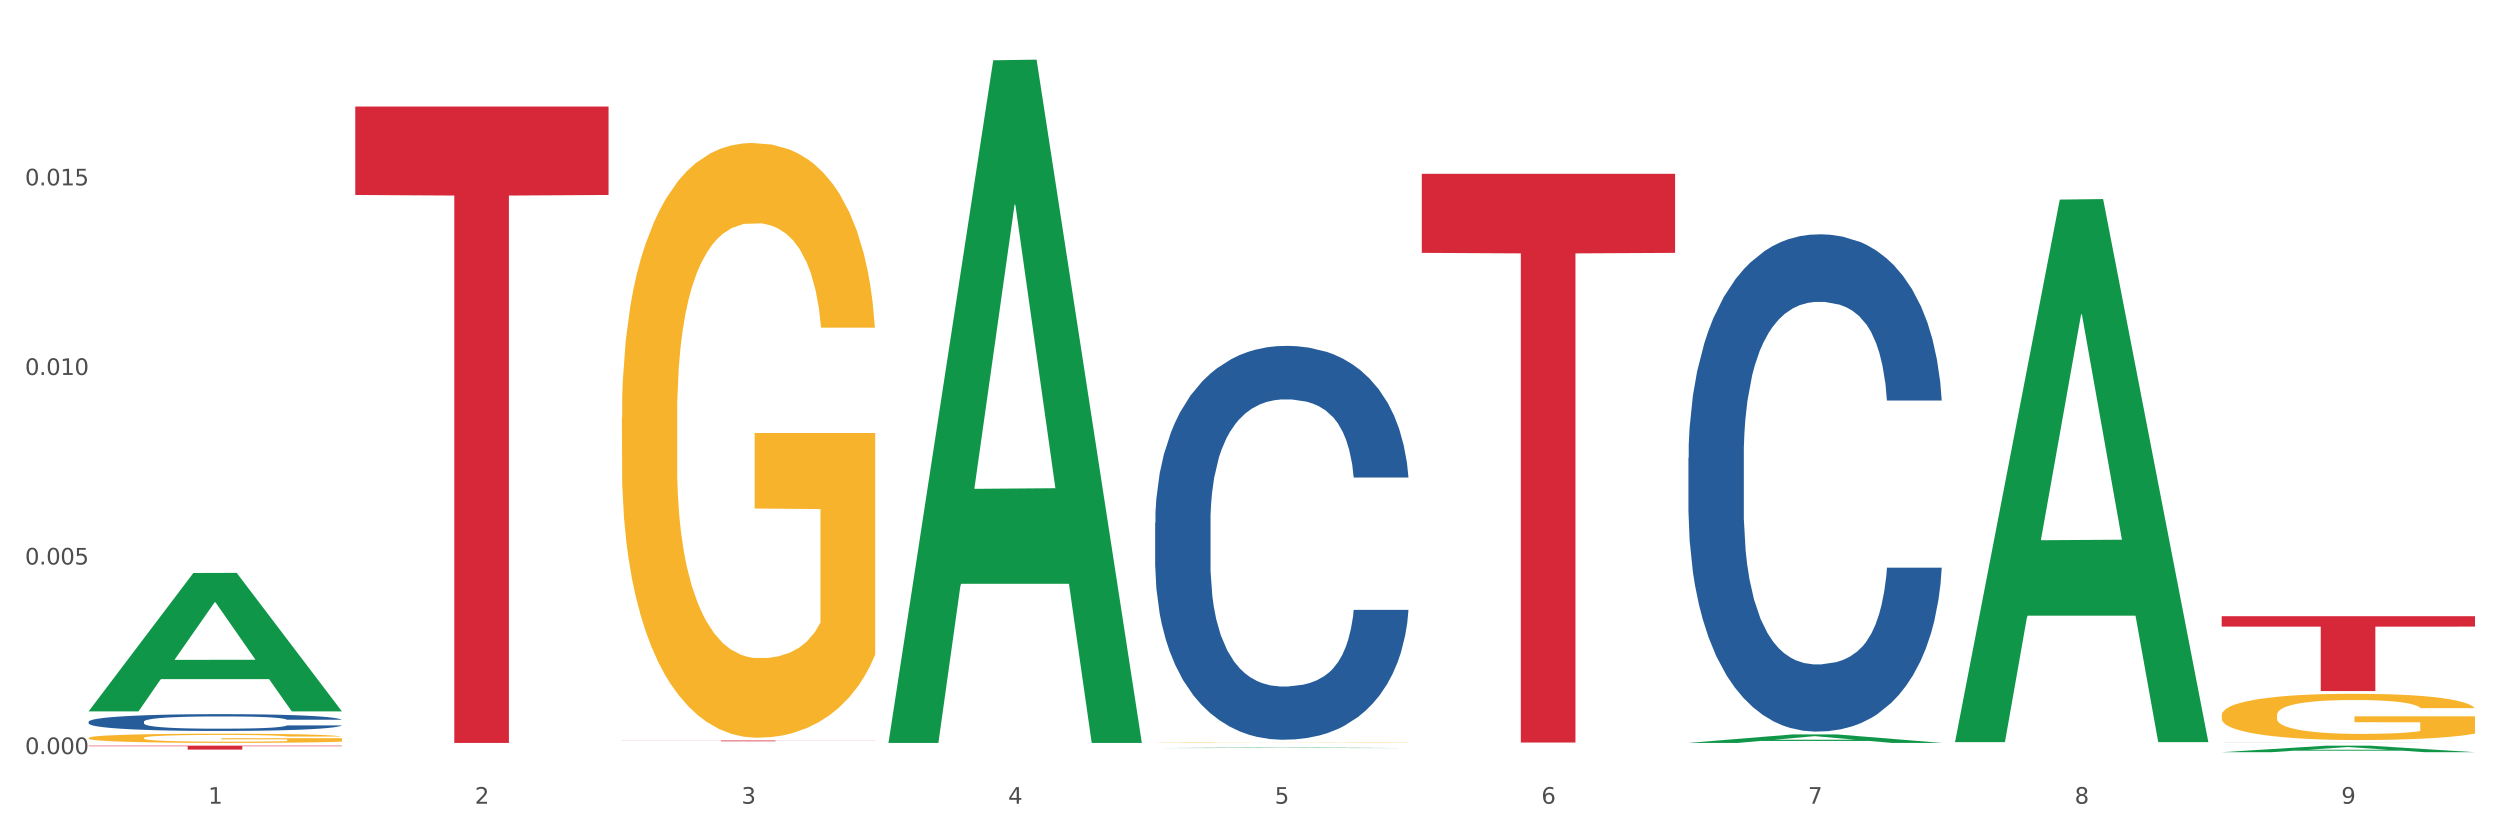
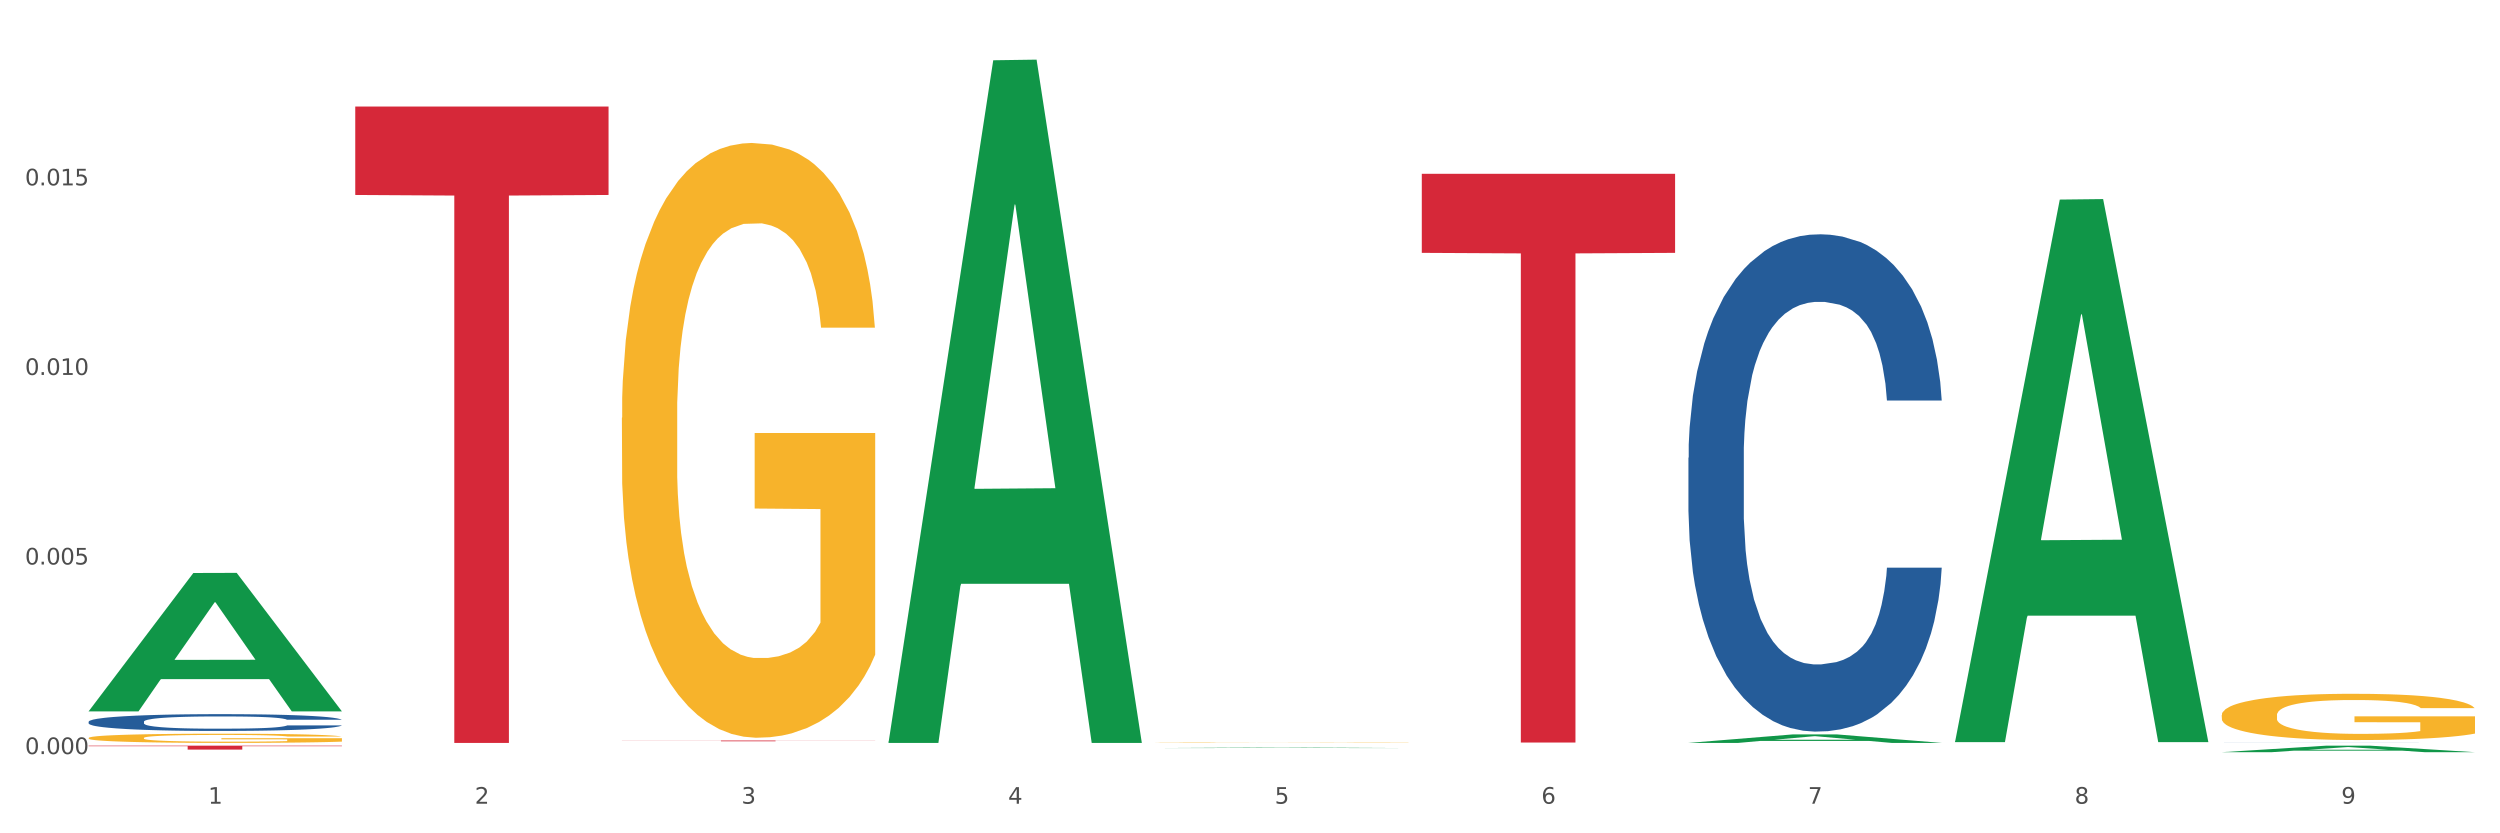
<svg xmlns="http://www.w3.org/2000/svg" xmlns:xlink="http://www.w3.org/1999/xlink" width="1080pt" height="360pt" viewBox="0 0 1080 360" version="1.1">
  <rect x="0" y="0" width="1080" height="360" fill="#333333" stroke="none" />
  <defs>
    <style type="text/css">*{stroke-linejoin: round; stroke-linecap: butt}</style>
  </defs>
  <g id="figure_1">
    <g id="patch_1">
      <path d="M 0 360  L 1080 360  L 1080 0  L 0 0  z " style="fill: #ffffff; stroke: #ffffff; stroke-linejoin: miter" />
    </g>
    <g id="axes_1">
      <g id="matplotlib.axis_1">
        <g id="xtick_1">
          <g id="text_1">
            <g style="fill: #4d4d4d" transform="translate(89.942 347.204) scale(0.096 -0.096)">
              <defs>
                <path id="DejaVuSans-31" d="M 794 531  L 1825 531  L 1825 4091  L 703 3866  L 703 4441  L 1819 4666  L 2450 4666  L 2450 531  L 3481 531  L 3481 0  L 794 0  L 794 531  z " transform="scale(0.016)" />
              </defs>
              <use xlink:href="#DejaVuSans-31" />
            </g>
          </g>
        </g>
        <g id="xtick_2">
          <g id="text_2">
            <g style="fill: #4d4d4d" transform="translate(205.129 347.204) scale(0.096 -0.096)">
              <defs>
                <path id="DejaVuSans-32" d="M 1228 531  L 3431 531  L 3431 0  L 469 0  L 469 531  Q 828 903 1448 1529  Q 2069 2156 2228 2338  Q 2531 2678 2651 2914  Q 2772 3150 2772 3378  Q 2772 3750 2511 3984  Q 2250 4219 1831 4219  Q 1534 4219 1204 4116  Q 875 4013 500 3803  L 500 4441  Q 881 4594 1212 4672  Q 1544 4750 1819 4750  Q 2544 4750 2975 4387  Q 3406 4025 3406 3419  Q 3406 3131 3298 2873  Q 3191 2616 2906 2266  Q 2828 2175 2409 1742  Q 1991 1309 1228 531  z " transform="scale(0.016)" />
              </defs>
              <use xlink:href="#DejaVuSans-32" />
            </g>
          </g>
        </g>
        <g id="xtick_3">
          <g id="text_3">
            <g style="fill: #4d4d4d" transform="translate(320.315 347.204) scale(0.096 -0.096)">
              <defs>
                <path id="DejaVuSans-33" d="M 2597 2516  Q 3050 2419 3304 2112  Q 3559 1806 3559 1356  Q 3559 666 3084 287  Q 2609 -91 1734 -91  Q 1441 -91 1130 -33  Q 819 25 488 141  L 488 750  Q 750 597 1062 519  Q 1375 441 1716 441  Q 2309 441 2620 675  Q 2931 909 2931 1356  Q 2931 1769 2642 2001  Q 2353 2234 1838 2234  L 1294 2234  L 1294 2753  L 1863 2753  Q 2328 2753 2575 2939  Q 2822 3125 2822 3475  Q 2822 3834 2567 4026  Q 2313 4219 1838 4219  Q 1578 4219 1281 4162  Q 984 4106 628 3988  L 628 4550  Q 988 4650 1302 4700  Q 1616 4750 1894 4750  Q 2613 4750 3031 4423  Q 3450 4097 3450 3541  Q 3450 3153 3228 2886  Q 3006 2619 2597 2516  z " transform="scale(0.016)" />
              </defs>
              <use xlink:href="#DejaVuSans-33" />
            </g>
          </g>
        </g>
        <g id="xtick_4">
          <g id="text_4">
            <g style="fill: #4d4d4d" transform="translate(435.501 347.204) scale(0.096 -0.096)">
              <defs>
                <path id="DejaVuSans-34" d="M 2419 4116  L 825 1625  L 2419 1625  L 2419 4116  z M 2253 4666  L 3047 4666  L 3047 1625  L 3713 1625  L 3713 1100  L 3047 1100  L 3047 0  L 2419 0  L 2419 1100  L 313 1100  L 313 1709  L 2253 4666  z " transform="scale(0.016)" />
              </defs>
              <use xlink:href="#DejaVuSans-34" />
            </g>
          </g>
        </g>
        <g id="xtick_5">
          <g id="text_5">
            <g style="fill: #4d4d4d" transform="translate(550.688 347.204) scale(0.096 -0.096)">
              <defs>
                <path id="DejaVuSans-35" d="M 691 4666  L 3169 4666  L 3169 4134  L 1269 4134  L 1269 2991  Q 1406 3038 1543 3061  Q 1681 3084 1819 3084  Q 2600 3084 3056 2656  Q 3513 2228 3513 1497  Q 3513 744 3044 326  Q 2575 -91 1722 -91  Q 1428 -91 1123 -41  Q 819 9 494 109  L 494 744  Q 775 591 1075 516  Q 1375 441 1709 441  Q 2250 441 2565 725  Q 2881 1009 2881 1497  Q 2881 1984 2565 2268  Q 2250 2553 1709 2553  Q 1456 2553 1204 2497  Q 953 2441 691 2322  L 691 4666  z " transform="scale(0.016)" />
              </defs>
              <use xlink:href="#DejaVuSans-35" />
            </g>
          </g>
        </g>
        <g id="xtick_6">
          <g id="text_6">
            <g style="fill: #4d4d4d" transform="translate(665.874 347.204) scale(0.096 -0.096)">
              <defs>
                <path id="DejaVuSans-36" d="M 2113 2584  Q 1688 2584 1439 2293  Q 1191 2003 1191 1497  Q 1191 994 1439 701  Q 1688 409 2113 409  Q 2538 409 2786 701  Q 3034 994 3034 1497  Q 3034 2003 2786 2293  Q 2538 2584 2113 2584  z M 3366 4563  L 3366 3988  Q 3128 4100 2886 4159  Q 2644 4219 2406 4219  Q 1781 4219 1451 3797  Q 1122 3375 1075 2522  Q 1259 2794 1537 2939  Q 1816 3084 2150 3084  Q 2853 3084 3261 2657  Q 3669 2231 3669 1497  Q 3669 778 3244 343  Q 2819 -91 2113 -91  Q 1303 -91 875 529  Q 447 1150 447 2328  Q 447 3434 972 4092  Q 1497 4750 2381 4750  Q 2619 4750 2861 4703  Q 3103 4656 3366 4563  z " transform="scale(0.016)" />
              </defs>
              <use xlink:href="#DejaVuSans-36" />
            </g>
          </g>
        </g>
        <g id="xtick_7">
          <g id="text_7">
            <g style="fill: #4d4d4d" transform="translate(781.06 347.204) scale(0.096 -0.096)">
              <defs>
                <path id="DejaVuSans-37" d="M 525 4666  L 3525 4666  L 3525 4397  L 1831 0  L 1172 0  L 2766 4134  L 525 4134  L 525 4666  z " transform="scale(0.016)" />
              </defs>
              <use xlink:href="#DejaVuSans-37" />
            </g>
          </g>
        </g>
        <g id="xtick_8">
          <g id="text_8">
            <g style="fill: #4d4d4d" transform="translate(896.246 347.204) scale(0.096 -0.096)">
              <defs>
                <path id="DejaVuSans-38" d="M 2034 2216  Q 1584 2216 1326 1975  Q 1069 1734 1069 1313  Q 1069 891 1326 650  Q 1584 409 2034 409  Q 2484 409 2743 651  Q 3003 894 3003 1313  Q 3003 1734 2745 1975  Q 2488 2216 2034 2216  z M 1403 2484  Q 997 2584 770 2862  Q 544 3141 544 3541  Q 544 4100 942 4425  Q 1341 4750 2034 4750  Q 2731 4750 3128 4425  Q 3525 4100 3525 3541  Q 3525 3141 3298 2862  Q 3072 2584 2669 2484  Q 3125 2378 3379 2068  Q 3634 1759 3634 1313  Q 3634 634 3220 271  Q 2806 -91 2034 -91  Q 1263 -91 848 271  Q 434 634 434 1313  Q 434 1759 690 2068  Q 947 2378 1403 2484  z M 1172 3481  Q 1172 3119 1398 2916  Q 1625 2713 2034 2713  Q 2441 2713 2670 2916  Q 2900 3119 2900 3481  Q 2900 3844 2670 4047  Q 2441 4250 2034 4250  Q 1625 4250 1398 4047  Q 1172 3844 1172 3481  z " transform="scale(0.016)" />
              </defs>
              <use xlink:href="#DejaVuSans-38" />
            </g>
          </g>
        </g>
        <g id="xtick_9">
          <g id="text_9">
            <g style="fill: #4d4d4d" transform="translate(1011.433 347.204) scale(0.096 -0.096)">
              <defs>
                <path id="DejaVuSans-39" d="M 703 97  L 703 672  Q 941 559 1184 500  Q 1428 441 1663 441  Q 2288 441 2617 861  Q 2947 1281 2994 2138  Q 2813 1869 2534 1725  Q 2256 1581 1919 1581  Q 1219 1581 811 2004  Q 403 2428 403 3163  Q 403 3881 828 4315  Q 1253 4750 1959 4750  Q 2769 4750 3195 4129  Q 3622 3509 3622 2328  Q 3622 1225 3098 567  Q 2575 -91 1691 -91  Q 1453 -91 1209 -44  Q 966 3 703 97  z M 1959 2075  Q 2384 2075 2632 2365  Q 2881 2656 2881 3163  Q 2881 3666 2632 3958  Q 2384 4250 1959 4250  Q 1534 4250 1286 3958  Q 1038 3666 1038 3163  Q 1038 2656 1286 2365  Q 1534 2075 1959 2075  z " transform="scale(0.016)" />
              </defs>
              <use xlink:href="#DejaVuSans-39" />
            </g>
          </g>
        </g>
        <g id="xtick_10" />
        <g id="xtick_11" />
        <g id="xtick_12" />
        <g id="xtick_13" />
        <g id="xtick_14" />
        <g id="xtick_15" />
        <g id="xtick_16" />
        <g id="xtick_17" />
      </g>
      <g id="matplotlib.axis_2">
        <g id="ytick_1">
          <g id="text_10">
            <g style="fill: #4d4d4d" transform="translate(10.8 325.767) scale(0.096 -0.096)">
              <defs>
                <path id="DejaVuSans-30" d="M 2034 4250  Q 1547 4250 1301 3770  Q 1056 3291 1056 2328  Q 1056 1369 1301 889  Q 1547 409 2034 409  Q 2525 409 2770 889  Q 3016 1369 3016 2328  Q 3016 3291 2770 3770  Q 2525 4250 2034 4250  z M 2034 4750  Q 2819 4750 3233 4129  Q 3647 3509 3647 2328  Q 3647 1150 3233 529  Q 2819 -91 2034 -91  Q 1250 -91 836 529  Q 422 1150 422 2328  Q 422 3509 836 4129  Q 1250 4750 2034 4750  z " transform="scale(0.016)" />
                <path id="DejaVuSans-2e" d="M 684 794  L 1344 794  L 1344 0  L 684 0  L 684 794  z " transform="scale(0.016)" />
              </defs>
              <use xlink:href="#DejaVuSans-30" />
              <use xlink:href="#DejaVuSans-2e" transform="translate(63.623 0)" />
              <use xlink:href="#DejaVuSans-30" transform="translate(95.41 0)" />
              <use xlink:href="#DejaVuSans-30" transform="translate(159.033 0)" />
              <use xlink:href="#DejaVuSans-30" transform="translate(222.656 0)" />
            </g>
          </g>
        </g>
        <g id="ytick_2">
          <g id="text_11">
            <g style="fill: #4d4d4d" transform="translate(10.8 243.873) scale(0.096 -0.096)">
              <use xlink:href="#DejaVuSans-30" />
              <use xlink:href="#DejaVuSans-2e" transform="translate(63.623 0)" />
              <use xlink:href="#DejaVuSans-30" transform="translate(95.41 0)" />
              <use xlink:href="#DejaVuSans-30" transform="translate(159.033 0)" />
              <use xlink:href="#DejaVuSans-35" transform="translate(222.656 0)" />
            </g>
          </g>
        </g>
        <g id="ytick_3">
          <g id="text_12">
            <g style="fill: #4d4d4d" transform="translate(10.8 161.978) scale(0.096 -0.096)">
              <use xlink:href="#DejaVuSans-30" />
              <use xlink:href="#DejaVuSans-2e" transform="translate(63.623 0)" />
              <use xlink:href="#DejaVuSans-30" transform="translate(95.41 0)" />
              <use xlink:href="#DejaVuSans-31" transform="translate(159.033 0)" />
              <use xlink:href="#DejaVuSans-30" transform="translate(222.656 0)" />
            </g>
          </g>
        </g>
        <g id="ytick_4">
          <g id="text_13">
            <g style="fill: #4d4d4d" transform="translate(10.8 80.084) scale(0.096 -0.096)">
              <use xlink:href="#DejaVuSans-30" />
              <use xlink:href="#DejaVuSans-2e" transform="translate(63.623 0)" />
              <use xlink:href="#DejaVuSans-30" transform="translate(95.41 0)" />
              <use xlink:href="#DejaVuSans-31" transform="translate(159.033 0)" />
              <use xlink:href="#DejaVuSans-35" transform="translate(222.656 0)" />
            </g>
          </g>
        </g>
        <g id="ytick_5" />
        <g id="ytick_6" />
        <g id="ytick_7" />
        <g id="ytick_8" />
      </g>
      <g id="PolyCollection_1">
        <path d="M 38.283 307.212  L 38.396 307.156  L 83.52 247.534  L 102.247 247.477  L 147.71 307.325  L 126.05 307.325  L 116.236 293.388  L 69.645 293.388  L 69.306 293.613  L 59.83 307.325  L 38.283 307.325  L 38.283 307.212  L 75.511 285.072  L 110.369 285.015  L 93.109 260.234  L 92.884 260.121  L 92.658 260.29  L 75.398 285.015  L 75.511 285.072  L 38.283 307.212  z " clip-path="url(#paed399d954)" style="fill: #109648" />
        <path d="M 268.656 319.899  L 378.082 319.899  L 378.082 319.946  L 335.038 319.947  L 335.038 320.237  L 311.441 320.237  L 311.441 319.947  L 268.656 319.946  L 268.656 319.9  L 268.656 319.899  z " clip-path="url(#paed399d954)" style="fill: #d62839" />
        <path d="M 153.469 46.018  L 262.896 46.018  L 262.896 84.223  L 219.851 84.481  L 219.851 320.935  L 196.255 320.935  L 196.255 84.481  L 153.469 84.223  L 153.469 46.276  L 153.469 46.018  z " clip-path="url(#paed399d954)" style="fill: #d62839" />
        <path d="M 38.283 322.12  L 147.71 322.12  L 147.71 322.359  L 104.665 322.361  L 104.665 323.84  L 81.068 323.84  L 81.068 322.361  L 38.283 322.359  L 38.283 322.122  L 38.283 322.12  z " clip-path="url(#paed399d954)" style="fill: #d62839" />
        <path d="M 38.283 311.774  L 38.412 311.768  L 38.412 311.582  L 38.8 311.33  L 40.223 310.865  L 42.034 310.514  L 45.138 310.102  L 46.82 309.93  L 49.019 309.737  L 53.546 309.426  L 58.72 309.16  L 62.341 309.014  L 65.058 308.921  L 71.137 308.755  L 74.629 308.683  L 78.251 308.623  L 81.355 308.583  L 86.529 308.537  L 90.668 308.517  L 95.454 308.51  L 99.464 308.517  L 104.767 308.543  L 112.528 308.623  L 115.503 308.669  L 119.512 308.749  L 123.652 308.855  L 127.015 308.961  L 130.895 309.114  L 134.905 309.313  L 138.785 309.565  L 141.501 309.797  L 143.7 310.043  L 145.64 310.341  L 147.063 310.666  L 147.71 310.938  L 124.04 310.938  L 123.393 310.693  L 122.099 310.427  L 120.806 310.248  L 119.383 310.102  L 117.184 309.936  L 115.244 309.83  L 112.01 309.704  L 109.035 309.625  L 106.578 309.578  L 103.603 309.538  L 97.265 309.499  L 92.738 309.499  L 89.892 309.512  L 86.4 309.545  L 83.425 309.591  L 79.932 309.671  L 77.216 309.757  L 74.5 309.87  L 72.948 309.95  L 70.62 310.096  L 69.067 310.215  L 66.998 310.421  L 65.834 310.567  L 63.764 310.945  L 62.859 311.223  L 62.471 311.416  L 62.212 311.628  L 62.212 312.663  L 62.988 313.128  L 63.635 313.327  L 64.67 313.552  L 66.61 313.844  L 69.455 314.129  L 72.43 314.335  L 74.888 314.461  L 77.216 314.554  L 79.544 314.627  L 82.39 314.693  L 84.718 314.733  L 88.211 314.773  L 92.35 314.793  L 95.583 314.793  L 102.18 314.76  L 105.155 314.726  L 108.001 314.68  L 111.105 314.607  L 113.563 314.527  L 114.985 314.468  L 117.314 314.342  L 119.124 314.209  L 120.677 314.056  L 121.711 313.924  L 122.875 313.725  L 123.781 313.499  L 124.04 313.38  L 147.71 313.38  L 147.193 313.619  L 146.287 313.851  L 144.476 314.163  L 143.053 314.342  L 140.855 314.561  L 138.526 314.746  L 135.293 314.952  L 132.318 315.105  L 129.213 315.237  L 125.85 315.357  L 119.771 315.523  L 117.572 315.569  L 112.916 315.649  L 109.294 315.695  L 103.991 315.742  L 98.558 315.768  L 92.867 315.775  L 87.823 315.761  L 82.261 315.722  L 78.768 315.682  L 74.888 315.622  L 70.361 315.529  L 66.092 315.416  L 62.083 315.284  L 58.332 315.131  L 54.839 314.959  L 50.312 314.673  L 46.949 314.395  L 44.492 314.136  L 42.81 313.917  L 41.129 313.638  L 40.223 313.446  L 38.8 312.982  L 38.283 312.55  L 38.283 311.774  z " clip-path="url(#paed399d954)" style="fill: #255c99" />
-         <path d="M 499.028 225.867  L 499.157 225.712  L 499.157 221.361  L 499.545 215.455  L 500.968 204.577  L 502.779 196.34  L 505.883 186.705  L 507.565 182.665  L 509.764 178.158  L 514.291 170.854  L 519.465 164.637  L 523.086 161.219  L 525.803 159.043  L 531.882 155.158  L 535.374 153.448  L 538.996 152.05  L 542.1 151.117  L 547.274 150.029  L 551.413 149.563  L 556.199 149.408  L 560.209 149.563  L 565.512 150.185  L 573.273 152.05  L 576.248 153.137  L 580.257 155.002  L 584.397 157.489  L 587.76 159.975  L 591.64 163.55  L 595.65 168.212  L 599.53 174.117  L 602.246 179.556  L 604.445 185.306  L 606.385 192.3  L 607.808 199.915  L 608.455 206.286  L 584.785 206.286  L 584.138 200.536  L 582.844 194.32  L 581.551 190.124  L 580.128 186.705  L 577.929 182.82  L 575.989 180.333  L 572.755 177.381  L 569.78 175.516  L 567.323 174.428  L 564.348 173.496  L 558.01 172.563  L 553.483 172.563  L 550.637 172.874  L 547.145 173.651  L 544.17 174.739  L 540.678 176.604  L 537.961 178.624  L 535.245 181.266  L 533.693 183.131  L 531.365 186.55  L 529.812 189.347  L 527.743 194.165  L 526.579 197.583  L 524.509 206.442  L 523.604 212.969  L 523.216 217.475  L 522.957 222.448  L 522.957 246.692  L 523.733 257.57  L 524.38 262.232  L 525.415 267.516  L 527.355 274.354  L 530.2 281.036  L 533.175 285.854  L 535.633 288.807  L 537.961 290.982  L 540.289 292.692  L 543.135 294.246  L 545.463 295.178  L 548.956 296.111  L 553.095 296.577  L 556.328 296.577  L 562.925 295.8  L 565.9 295.023  L 568.746 293.935  L 571.85 292.226  L 574.308 290.361  L 575.73 288.962  L 578.059 286.009  L 579.869 282.901  L 581.422 279.327  L 582.456 276.219  L 583.62 271.557  L 584.526 266.273  L 584.785 263.475  L 608.455 263.475  L 607.938 269.07  L 607.032 274.509  L 605.221 281.813  L 603.799 286.009  L 601.6 291.138  L 599.271 295.489  L 596.038 300.307  L 593.063 303.881  L 589.958 306.989  L 586.595 309.786  L 580.516 313.672  L 578.317 314.759  L 573.661 316.624  L 570.039 317.712  L 564.736 318.8  L 559.303 319.422  L 553.612 319.577  L 548.568 319.266  L 543.006 318.334  L 539.513 317.401  L 535.633 316.003  L 531.106 313.827  L 526.837 311.185  L 522.828 308.077  L 519.077 304.503  L 515.584 300.462  L 511.057 293.78  L 507.694 287.253  L 505.237 281.192  L 503.555 276.063  L 501.874 269.536  L 500.968 265.03  L 499.545 254.151  L 499.028 244.05  L 499.028 225.867  z " clip-path="url(#paed399d954)" style="fill: #255c99" />
        <path d="M 729.401 197.746  L 729.53 197.549  L 729.53 192.055  L 729.918 184.599  L 731.341 170.865  L 733.152 160.465  L 736.256 148.3  L 737.937 143.199  L 740.136 137.509  L 744.663 128.287  L 749.837 120.438  L 753.459 116.122  L 756.175 113.375  L 762.254 108.469  L 765.747 106.311  L 769.369 104.545  L 772.473 103.368  L 777.647 101.994  L 781.786 101.406  L 786.572 101.209  L 790.581 101.406  L 795.885 102.19  L 803.645 104.545  L 806.62 105.919  L 810.63 108.273  L 814.769 111.412  L 818.132 114.552  L 822.012 119.065  L 826.022 124.951  L 829.903 132.407  L 832.619 139.274  L 834.818 146.534  L 836.758 155.364  L 838.181 164.978  L 838.827 173.023  L 815.157 173.023  L 814.51 165.763  L 813.217 157.915  L 811.923 152.617  L 810.501 148.3  L 808.302 143.395  L 806.362 140.256  L 803.128 136.528  L 800.153 134.173  L 797.695 132.799  L 794.72 131.622  L 788.382 130.445  L 783.855 130.445  L 781.01 130.837  L 777.517 131.818  L 774.542 133.192  L 771.05 135.546  L 768.334 138.097  L 765.617 141.433  L 764.065 143.787  L 761.737 148.104  L 760.185 151.636  L 758.115 157.718  L 756.951 162.035  L 754.882 173.219  L 753.976 181.46  L 753.588 187.15  L 753.33 193.429  L 753.33 224.038  L 754.106 237.773  L 754.752 243.659  L 755.787 250.33  L 757.727 258.964  L 760.573 267.401  L 763.548 273.483  L 766.006 277.211  L 768.334 279.958  L 770.662 282.117  L 773.508 284.079  L 775.836 285.256  L 779.328 286.433  L 783.467 287.022  L 786.701 287.022  L 793.298 286.041  L 796.273 285.06  L 799.118 283.686  L 802.222 281.528  L 804.68 279.173  L 806.103 277.407  L 808.431 273.679  L 810.242 269.755  L 811.794 265.242  L 812.829 261.318  L 813.993 255.432  L 814.898 248.761  L 815.157 245.229  L 838.827 245.229  L 838.31 252.292  L 837.405 259.16  L 835.594 268.382  L 834.171 273.679  L 831.972 280.154  L 829.644 285.648  L 826.41 291.731  L 823.435 296.244  L 820.331 300.168  L 816.968 303.7  L 810.889 308.605  L 808.69 309.979  L 804.033 312.333  L 800.412 313.707  L 795.108 315.08  L 789.676 315.865  L 783.985 316.061  L 778.94 315.669  L 773.378 314.491  L 769.886 313.314  L 766.006 311.548  L 761.478 308.801  L 757.21 305.466  L 753.2 301.541  L 749.449 297.029  L 745.957 291.927  L 741.43 283.49  L 738.067 275.249  L 735.609 267.597  L 733.928 261.122  L 732.246 252.881  L 731.341 247.191  L 729.918 233.456  L 729.401 220.702  L 729.401 197.746  z " clip-path="url(#paed399d954)" style="fill: #255c99" />
        <path d="M 959.773 320.908  L 959.902 320.908  L 959.902 320.907  L 960.29 320.905  L 961.713 320.902  L 963.524 320.9  L 966.628 320.897  L 968.31 320.896  L 970.509 320.895  L 975.036 320.893  L 980.21 320.891  L 983.831 320.89  L 986.548 320.889  L 992.627 320.888  L 996.119 320.888  L 999.741 320.888  L 1002.845 320.887  L 1008.019 320.887  L 1012.158 320.887  L 1016.944 320.887  L 1020.954 320.887  L 1026.257 320.887  L 1034.018 320.888  L 1036.993 320.888  L 1041.003 320.888  L 1045.142 320.889  L 1048.505 320.89  L 1052.385 320.891  L 1056.395 320.892  L 1060.275 320.894  L 1062.991 320.895  L 1065.19 320.897  L 1067.13 320.899  L 1068.553 320.901  L 1069.2 320.903  L 1045.53 320.903  L 1044.883 320.901  L 1043.589 320.899  L 1042.296 320.898  L 1040.873 320.897  L 1038.674 320.896  L 1036.734 320.895  L 1033.5 320.895  L 1030.525 320.894  L 1028.068 320.894  L 1025.093 320.894  L 1018.755 320.893  L 1014.228 320.893  L 1011.382 320.893  L 1007.89 320.894  L 1004.915 320.894  L 1001.423 320.894  L 998.706 320.895  L 995.99 320.896  L 994.438 320.896  L 992.11 320.897  L 990.557 320.898  L 988.488 320.899  L 987.324 320.9  L 985.254 320.903  L 984.349 320.905  L 983.961 320.906  L 983.702 320.907  L 983.702 320.914  L 984.478 320.917  L 985.125 320.918  L 986.16 320.92  L 988.1 320.922  L 990.946 320.924  L 993.92 320.925  L 996.378 320.926  L 998.706 320.927  L 1001.035 320.927  L 1003.88 320.927  L 1006.208 320.928  L 1009.701 320.928  L 1013.84 320.928  L 1017.073 320.928  L 1023.67 320.928  L 1026.645 320.928  L 1029.491 320.927  L 1032.595 320.927  L 1035.053 320.926  L 1036.475 320.926  L 1038.804 320.925  L 1040.614 320.924  L 1042.167 320.923  L 1043.201 320.922  L 1044.366 320.921  L 1045.271 320.92  L 1045.53 320.919  L 1069.2 320.919  L 1068.683 320.92  L 1067.777 320.922  L 1065.966 320.924  L 1064.544 320.925  L 1062.345 320.927  L 1060.016 320.928  L 1056.783 320.929  L 1053.808 320.93  L 1050.703 320.931  L 1047.34 320.932  L 1041.261 320.933  L 1039.062 320.933  L 1034.406 320.934  L 1030.784 320.934  L 1025.481 320.934  L 1020.048 320.935  L 1014.357 320.935  L 1009.313 320.934  L 1003.751 320.934  L 1000.258 320.934  L 996.378 320.934  L 991.851 320.933  L 987.583 320.932  L 983.573 320.931  L 979.822 320.93  L 976.329 320.929  L 971.802 320.927  L 968.439 320.925  L 965.982 320.924  L 964.3 320.922  L 962.619 320.921  L 961.713 320.919  L 960.29 320.916  L 959.773 320.913  L 959.773 320.908  z " clip-path="url(#paed399d954)" style="fill: #255c99" />
        <path d="M 614.214 75.094  L 723.641 75.094  L 723.641 109.234  L 680.597 109.464  L 680.597 320.764  L 657 320.764  L 657 109.464  L 614.214 109.234  L 614.214 75.324  L 614.214 75.094  z " clip-path="url(#paed399d954)" style="fill: #d62839" />
        <path d="M 959.773 308.951  L 959.902 308.932  L 959.902 308.275  L 960.161 307.709  L 961.453 306.34  L 963.39 305.209  L 964.812 304.606  L 966.233 304.114  L 967.912 303.621  L 969.979 303.11  L 973.726 302.361  L 976.051 301.978  L 978.894 301.577  L 984.061 300.992  L 987.808 300.664  L 991.684 300.39  L 998.014 300.062  L 1002.149 299.916  L 1006.541 299.806  L 1011.838 299.733  L 1015.843 299.715  L 1024.628 299.77  L 1032.121 299.934  L 1035.739 300.062  L 1040.39 300.281  L 1042.845 300.427  L 1046.85 300.719  L 1050.984 301.102  L 1053.826 301.43  L 1058.089 302.051  L 1061.319 302.672  L 1064.291 303.438  L 1065.841 303.968  L 1067.004 304.46  L 1068.037 305.026  L 1069.071 305.921  L 1045.816 305.921  L 1044.912 305.282  L 1043.49 304.679  L 1041.423 304.095  L 1039.615 303.73  L 1036.514 303.274  L 1033.672 302.982  L 1030.7 302.763  L 1027.083 302.58  L 1024.241 302.489  L 1020.236 302.416  L 1012.355 302.434  L 1007.058 302.58  L 1003.44 302.763  L 1001.115 302.927  L 999.048 303.11  L 996.722 303.365  L 994.009 303.749  L 992.071 304.095  L 990.134 304.533  L 988.583 304.972  L 987.162 305.483  L 985.999 306.03  L 985.095 306.596  L 984.32 307.29  L 983.674 308.439  L 983.674 310.94  L 983.932 311.506  L 984.578 312.254  L 985.353 312.82  L 986.645 313.495  L 987.808 313.952  L 990.004 314.609  L 992.459 315.156  L 994.397 315.503  L 996.335 315.795  L 999.694 316.197  L 1003.44 316.525  L 1006.67 316.726  L 1011.063 316.909  L 1014.034 316.982  L 1016.618 317.018  L 1022.949 317.018  L 1027.47 316.963  L 1032.509 316.836  L 1036.385 316.671  L 1039.615 316.471  L 1043.232 316.142  L 1045.558 315.832  L 1045.558 312.017  L 1017.135 311.999  L 1017.135 309.462  L 1069.2 309.462  L 1069.2 316.909  L 1067.004 317.292  L 1064.549 317.639  L 1061.965 317.949  L 1058.089 318.332  L 1053.438 318.697  L 1049.304 318.953  L 1044.912 319.172  L 1039.744 319.373  L 1033.026 319.555  L 1028.892 319.628  L 1023.724 319.683  L 1017.652 319.701  L 1012.355 319.665  L 1007.187 319.574  L 1001.761 319.409  L 996.464 319.172  L 992.459 318.935  L 988.454 318.643  L 984.191 318.259  L 980.832 317.894  L 978.248 317.566  L 975.405 317.146  L 972.305 316.598  L 969.979 316.106  L 967.912 315.595  L 965.716 314.937  L 964.166 314.372  L 962.615 313.66  L 961.711 313.13  L 960.677 312.309  L 959.902 311.159  L 959.773 308.951  z " clip-path="url(#paed399d954)" style="fill: #f7b32b" />
        <path d="M 499.028 320.842  L 499.157 320.842  L 499.157 320.836  L 499.416 320.831  L 500.708 320.819  L 502.645 320.81  L 504.067 320.805  L 505.488 320.8  L 507.167 320.796  L 509.234 320.792  L 512.981 320.785  L 515.306 320.782  L 518.149 320.778  L 523.316 320.773  L 527.063 320.771  L 530.939 320.768  L 537.269 320.765  L 541.404 320.764  L 545.796 320.763  L 551.093 320.763  L 555.098 320.762  L 563.883 320.763  L 571.376 320.764  L 574.994 320.765  L 579.645 320.767  L 582.099 320.769  L 586.104 320.771  L 590.239 320.774  L 593.081 320.777  L 597.344 320.783  L 600.574 320.788  L 603.546 320.794  L 605.096 320.799  L 606.259 320.803  L 607.292 320.808  L 608.326 320.816  L 585.071 320.816  L 584.167 320.81  L 582.745 320.805  L 580.678 320.8  L 578.87 320.797  L 575.769 320.793  L 572.927 320.791  L 569.955 320.789  L 566.338 320.787  L 563.496 320.786  L 559.491 320.786  L 551.61 320.786  L 546.313 320.787  L 542.695 320.789  L 540.37 320.79  L 538.303 320.792  L 535.977 320.794  L 533.264 320.797  L 531.326 320.8  L 529.389 320.804  L 527.838 320.808  L 526.417 320.812  L 525.254 320.817  L 524.35 320.822  L 523.575 320.828  L 522.929 320.838  L 522.929 320.859  L 523.187 320.864  L 523.833 320.87  L 524.608 320.875  L 525.9 320.881  L 527.063 320.885  L 529.259 320.891  L 531.714 320.895  L 533.652 320.898  L 535.59 320.901  L 538.949 320.904  L 542.695 320.907  L 545.925 320.909  L 550.318 320.91  L 553.289 320.911  L 555.873 320.911  L 562.204 320.911  L 566.725 320.911  L 571.764 320.91  L 575.64 320.908  L 578.87 320.907  L 582.487 320.904  L 584.813 320.901  L 584.813 320.868  L 556.39 320.868  L 556.39 320.846  L 608.455 320.846  L 608.455 320.91  L 606.259 320.914  L 603.804 320.917  L 601.22 320.919  L 597.344 320.923  L 592.693 320.926  L 588.559 320.928  L 584.167 320.93  L 578.999 320.932  L 572.281 320.933  L 568.147 320.934  L 562.979 320.934  L 556.907 320.935  L 551.61 320.934  L 546.442 320.933  L 541.016 320.932  L 535.719 320.93  L 531.714 320.928  L 527.709 320.925  L 523.446 320.922  L 520.087 320.919  L 517.503 320.916  L 514.66 320.913  L 511.56 320.908  L 509.234 320.904  L 507.167 320.899  L 504.971 320.894  L 503.421 320.889  L 501.87 320.883  L 500.966 320.878  L 499.932 320.871  L 499.157 320.861  L 499.028 320.842  z " clip-path="url(#paed399d954)" style="fill: #f7b32b" />
        <path d="M 268.656 180.496  L 268.785 180.262  L 268.785 171.814  L 269.043 164.539  L 270.335 146.939  L 272.273 132.39  L 273.694 124.646  L 275.115 118.31  L 276.795 111.974  L 278.862 105.404  L 282.608 95.783  L 284.934 90.855  L 287.776 85.692  L 292.944 78.183  L 296.691 73.959  L 300.566 70.439  L 306.897 66.215  L 311.031 64.337  L 315.424 62.929  L 320.721 61.991  L 324.726 61.756  L 333.511 62.46  L 341.004 64.572  L 344.621 66.215  L 349.272 69.031  L 351.727 70.908  L 355.732 74.663  L 359.866 79.591  L 362.708 83.815  L 366.972 91.793  L 370.202 99.772  L 373.173 109.628  L 374.723 116.433  L 375.886 122.769  L 376.92 130.044  L 377.953 141.542  L 354.698 141.542  L 353.794 133.329  L 352.373 125.585  L 350.306 118.076  L 348.497 113.382  L 345.396 107.516  L 342.554 103.761  L 339.583 100.945  L 335.965 98.598  L 333.123 97.425  L 329.118 96.487  L 321.237 96.721  L 315.94 98.598  L 312.323 100.945  L 309.997 103.057  L 307.93 105.404  L 305.605 108.689  L 302.892 113.617  L 300.954 118.076  L 299.016 123.708  L 297.466 129.34  L 296.045 135.91  L 294.882 142.95  L 293.977 150.225  L 293.202 159.142  L 292.556 173.926  L 292.556 206.075  L 292.815 213.35  L 293.461 222.971  L 294.236 230.245  L 295.528 238.928  L 296.691 244.795  L 298.887 253.243  L 301.341 260.282  L 303.279 264.741  L 305.217 268.496  L 308.576 273.658  L 312.323 277.882  L 315.553 280.464  L 319.945 282.81  L 322.917 283.749  L 325.501 284.218  L 331.831 284.218  L 336.353 283.514  L 341.391 281.872  L 345.267 279.76  L 348.497 277.178  L 352.115 272.954  L 354.44 268.965  L 354.44 219.92  L 326.017 219.685  L 326.017 187.067  L 378.082 187.067  L 378.082 282.81  L 375.886 287.738  L 373.431 292.197  L 370.848 296.186  L 366.972 301.114  L 362.321 305.807  L 358.187 309.093  L 353.794 311.909  L 348.626 314.49  L 341.908 316.837  L 337.774 317.775  L 332.606 318.479  L 326.534 318.714  L 321.237 318.245  L 316.07 317.071  L 310.643 314.959  L 305.346 311.909  L 301.341 308.858  L 297.336 305.103  L 293.073 300.175  L 289.714 295.482  L 287.13 291.258  L 284.288 285.861  L 281.187 278.821  L 278.862 272.485  L 276.795 265.914  L 274.598 257.466  L 273.048 250.192  L 271.498 241.04  L 270.593 234.235  L 269.56 223.675  L 268.785 208.891  L 268.656 180.496  z " clip-path="url(#paed399d954)" style="fill: #f7b32b" />
        <path d="M 38.283 318.797  L 38.412 318.793  L 38.412 318.662  L 38.671 318.55  L 39.963 318.278  L 41.9 318.053  L 43.322 317.933  L 44.743 317.835  L 46.422 317.737  L 48.489 317.635  L 52.236 317.486  L 54.561 317.41  L 57.404 317.33  L 62.571 317.214  L 66.318 317.149  L 70.194 317.094  L 76.524 317.029  L 80.658 317  L 85.051 316.978  L 90.348 316.964  L 94.353 316.96  L 103.138 316.971  L 110.631 317.004  L 114.249 317.029  L 118.9 317.073  L 121.354 317.102  L 125.359 317.16  L 129.494 317.236  L 132.336 317.301  L 136.599 317.425  L 139.829 317.548  L 142.801 317.701  L 144.351 317.806  L 145.514 317.904  L 146.547 318.016  L 147.581 318.194  L 124.326 318.194  L 123.422 318.067  L 122 317.947  L 119.933 317.831  L 118.125 317.759  L 115.024 317.668  L 112.182 317.61  L 109.21 317.566  L 105.593 317.53  L 102.751 317.512  L 98.746 317.497  L 90.865 317.501  L 85.568 317.53  L 81.95 317.566  L 79.625 317.599  L 77.558 317.635  L 75.232 317.686  L 72.519 317.762  L 70.581 317.831  L 68.643 317.918  L 67.093 318.005  L 65.672 318.107  L 64.509 318.216  L 63.605 318.329  L 62.83 318.466  L 62.184 318.695  L 62.184 319.192  L 62.442 319.305  L 63.088 319.454  L 63.863 319.566  L 65.155 319.7  L 66.318 319.791  L 68.514 319.922  L 70.969 320.031  L 72.907 320.1  L 74.845 320.158  L 78.204 320.238  L 81.95 320.303  L 85.18 320.343  L 89.573 320.379  L 92.544 320.394  L 95.128 320.401  L 101.459 320.401  L 105.98 320.39  L 111.019 320.365  L 114.895 320.332  L 118.125 320.292  L 121.742 320.227  L 124.068 320.165  L 124.068 319.406  L 95.645 319.403  L 95.645 318.898  L 147.71 318.898  L 147.71 320.379  L 145.514 320.455  L 143.059 320.524  L 140.475 320.586  L 136.599 320.662  L 131.948 320.735  L 127.814 320.786  L 123.422 320.829  L 118.254 320.869  L 111.536 320.906  L 107.402 320.92  L 102.234 320.931  L 96.162 320.935  L 90.865 320.927  L 85.697 320.909  L 80.271 320.876  L 74.974 320.829  L 70.969 320.782  L 66.964 320.724  L 62.701 320.648  L 59.342 320.575  L 56.758 320.51  L 53.915 320.426  L 50.815 320.318  L 48.489 320.22  L 46.422 320.118  L 44.226 319.987  L 42.676 319.875  L 41.125 319.733  L 40.221 319.628  L 39.187 319.465  L 38.412 319.236  L 38.283 318.797  z " clip-path="url(#paed399d954)" style="fill: #f7b32b" />
-         <path d="M 959.773 266.209  L 1069.2 266.209  L 1069.2 270.7  L 1026.155 270.731  L 1026.155 298.529  L 1002.558 298.529  L 1002.558 270.731  L 959.773 270.7  L 959.773 266.239  L 959.773 266.209  z " clip-path="url(#paed399d954)" style="fill: #d62839" />
        <path d="M 383.842 320.38  L 383.955 320.103  L 429.079 26.037  L 447.806 25.759  L 493.269 320.935  L 471.609 320.935  L 461.794 252.199  L 415.203 252.199  L 414.865 253.308  L 405.389 320.935  L 383.842 320.935  L 383.842 320.38  L 421.069 211.179  L 455.928 210.902  L 438.668 88.675  L 438.442 88.12  L 438.217 88.952  L 420.957 210.902  L 421.069 211.179  L 383.842 320.38  z " clip-path="url(#paed399d954)" style="fill: #109648" />
        <path d="M 499.028 323.172  L 499.141 323.172  L 544.265 322.941  L 562.992 322.941  L 608.455 323.173  L 586.795 323.173  L 576.981 323.119  L 530.39 323.119  L 530.051 323.12  L 520.575 323.173  L 499.028 323.173  L 499.028 323.172  L 536.256 323.087  L 571.114 323.086  L 553.854 322.99  L 553.629 322.99  L 553.403 322.991  L 536.143 323.086  L 536.256 323.087  L 499.028 323.172  z " clip-path="url(#paed399d954)" style="fill: #109648" />
        <path d="M 729.401 320.928  L 729.513 320.924  L 774.638 317.25  L 793.365 317.247  L 838.827 320.935  L 817.168 320.935  L 807.353 320.076  L 760.762 320.076  L 760.424 320.09  L 750.947 320.935  L 729.401 320.935  L 729.401 320.928  L 766.628 319.563  L 801.487 319.56  L 784.227 318.033  L 784.001 318.026  L 783.776 318.036  L 766.515 319.56  L 766.628 319.563  L 729.401 320.928  z " clip-path="url(#paed399d954)" style="fill: #109648" />
        <path d="M 844.587 320.17  L 844.7 319.95  L 889.824 86.217  L 908.551 85.997  L 954.014 320.611  L 932.354 320.611  L 922.539 265.978  L 875.948 265.978  L 875.61 266.859  L 866.134 320.611  L 844.587 320.611  L 844.587 320.17  L 881.815 233.374  L 916.673 233.154  L 899.413 136.004  L 899.187 135.563  L 898.962 136.224  L 881.702 233.154  L 881.815 233.374  L 844.587 320.17  z " clip-path="url(#paed399d954)" style="fill: #109648" />
        <path d="M 959.773 324.944  L 959.886 324.942  L 1005.01 322.123  L 1023.737 322.12  L 1069.2 324.95  L 1047.54 324.95  L 1037.726 324.291  L 991.135 324.291  L 990.796 324.301  L 981.32 324.95  L 959.773 324.95  L 959.773 324.944  L 997.001 323.897  L 1031.859 323.895  L 1014.599 322.723  L 1014.374 322.718  L 1014.148 322.726  L 996.888 323.895  L 997.001 323.897  L 959.773 324.944  z " clip-path="url(#paed399d954)" style="fill: #109648" />
      </g>
    </g>
  </g>
  <defs>
    <clipPath id="paed399d954">
      <rect x="38.283" y="10.8" width="1030.917" height="329.109" />
    </clipPath>
  </defs>
</svg>